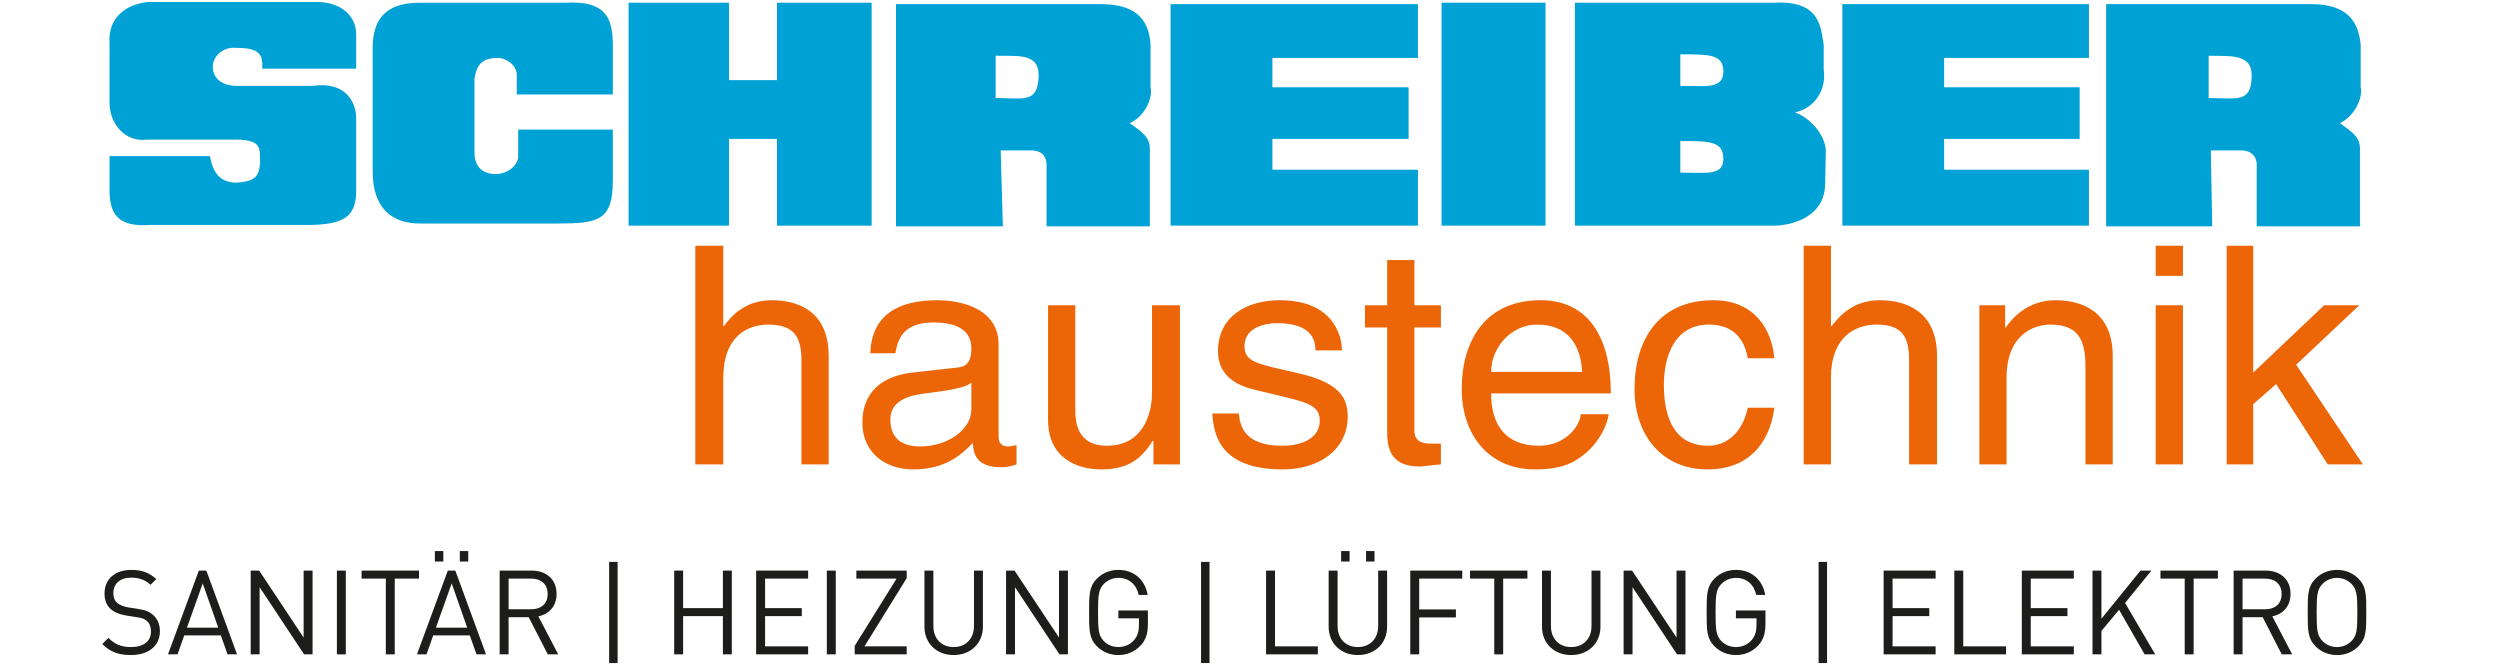
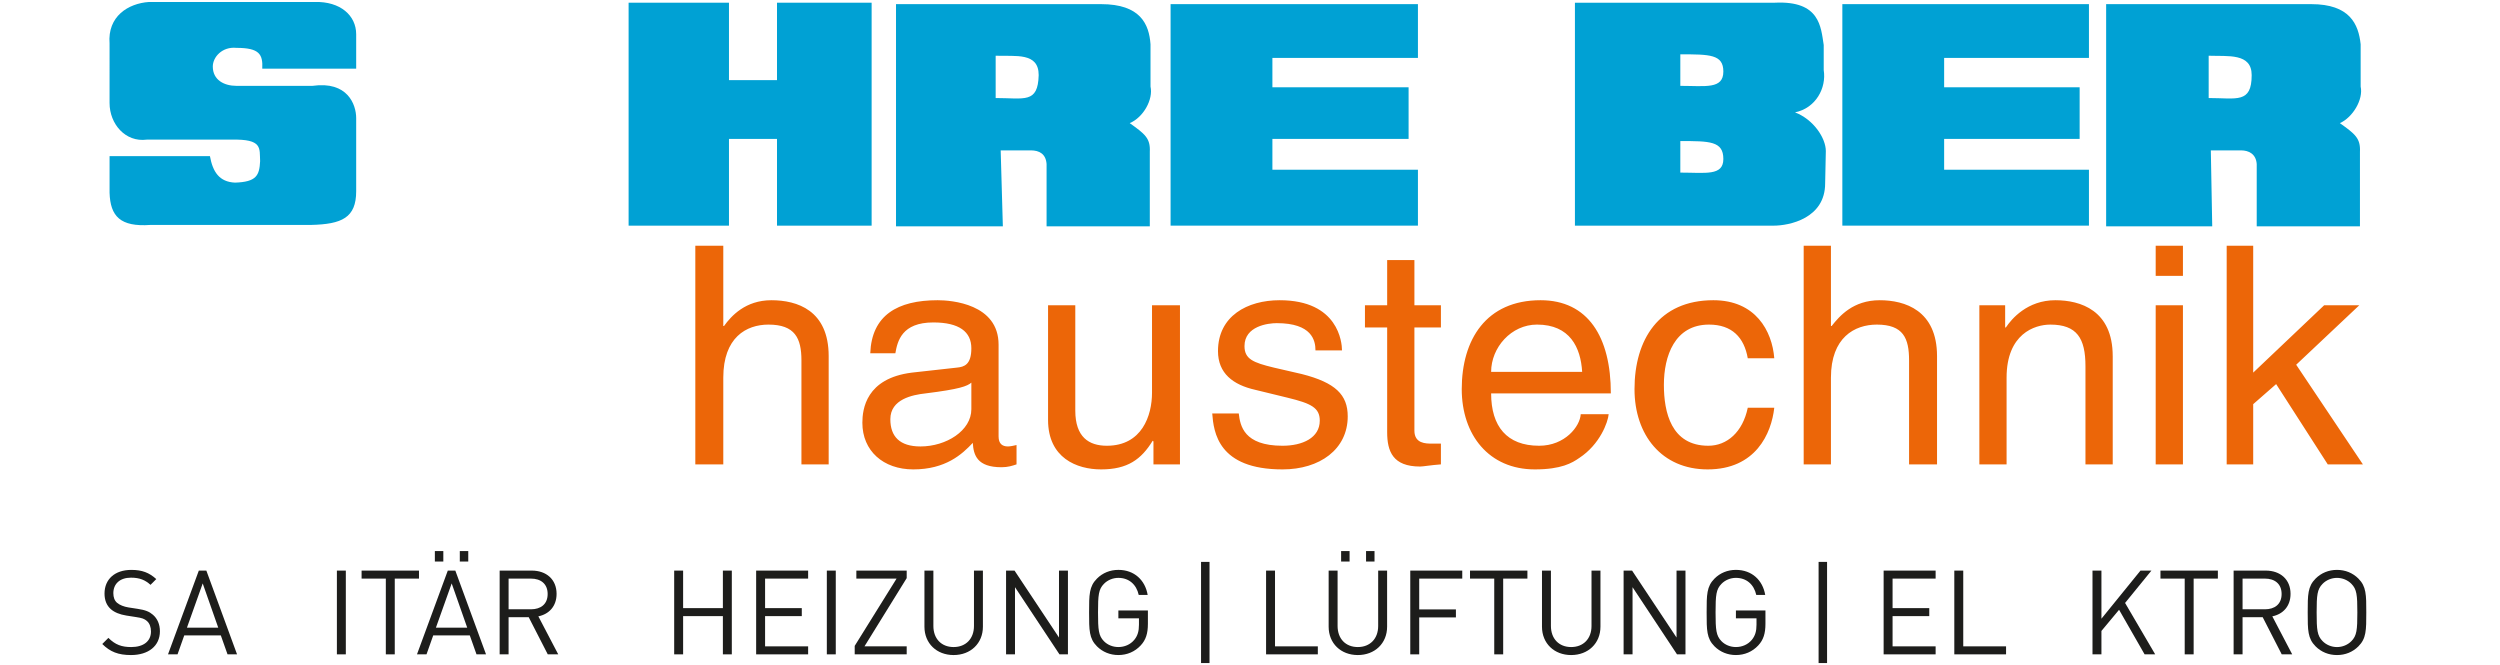
<svg xmlns="http://www.w3.org/2000/svg" id="uuid-4790272b-d420-4ed5-b5d4-3e6904be8715" data-name="AI-Datei" width="406.021" height="108" viewBox="0 0 406.021 108">
  <polygon points="102.091 .439 118.391 .439 118.391 13.014 126.192 13.014 126.192 .439 141.56 .439 141.56 36.649 126.192 36.649 126.192 22.561 118.391 22.561 118.391 36.649 102.091 36.649 102.091 .439" fill="#00a1d4" />
-   <rect x="234.125" y=".436" width="16.879" height="36.212" fill="#00a1d4" />
  <polygon points="299.213 .672 339.262 .672 339.262 9.405 315.745 9.405 315.745 14.176 337.751 14.176 337.751 22.559 315.745 22.559 315.745 27.565 339.262 27.565 339.262 36.645 299.213 36.645 299.213 .672" fill="#00a1d4" />
  <polygon points="190.113 .672 230.284 .672 230.284 9.405 206.648 9.405 206.648 14.176 228.767 14.176 228.767 22.559 206.648 22.559 206.648 27.565 230.284 27.565 230.284 36.645 190.113 36.645 190.113 .672" fill="#00a1d4" />
  <path d="M57.846,11.15h-15.252c.118-2.328-.465-3.376-4.194-3.376-2.328-.235-3.84,1.513-3.84,3.026,0,2.213,1.865,3.143,3.84,3.143h12.346c5.702-.812,7.101,3.029,7.101,5.242v11.875c0,4.308-2.328,5.353-7.335,5.471h-26.082c-4.889.347-6.521-1.398-6.636-5.239v-5.937h16.3c.465,2.561,1.513,4.187,4.075,4.306,3.49-.119,3.959-1.163,4.077-3.495-.118-2.092.465-3.605-4.657-3.49h-13.741c-3.494.466-6.054-2.56-6.054-5.94V7.073c-.351-4.423,3.025-6.519,6.402-6.752h26.898c4.194-.119,6.753,2.209,6.753,5.239v5.59Z" fill="#00a1d4" />
-   <path d="M91.845.439h-23.635c-5.94,0-7.688,3.029-7.688,7.453v19.91c0,5.936,3.029,8.611,8.036,8.5h21.887c6.757,0,9.082-.468,9.082-6.987v-8.27h-15.366v4.31c0,1.513-1.748,2.911-3.61,2.911-1.981,0-3.494-.934-3.494-3.611v-11.873c.347-2.096,1.047-3.38,3.84-3.38,1.048,0,2.911.933,3.029,2.679v3.261h15.601V7.309c0-4.542-1.277-7.224-7.683-6.87" fill="#00a1d4" />
  <rect x="17.768" y=".314" width="373.311" height="75.921" fill="none" />
  <path d="M178.819.672c6.405,0,7.8,3.257,8.034,6.52v6.866c.466,2.099-1.163,5.007-3.376,5.94,2.444,1.749,3.376,2.442,3.26,4.657v12.108h-16.765v-10.128c-.118-1.63-1.166-2.214-2.565-2.214h-4.889l.353,12.342h-17.352V.672h33.299ZM161.704,15.921c4.658,0,6.87.937,6.987-3.723,0-3.723-3.724-3.029-6.987-3.147v6.87" fill="#00a1d4" />
  <path d="M375.357.672c6.287,0,7.683,3.257,8.033,6.52v6.866c.464,2.099-1.281,5.007-3.376,5.94,2.445,1.749,3.376,2.442,3.261,4.657v12.108h-16.765v-10.128c-.119-1.63-1.28-2.214-2.564-2.214h-4.889l.228,12.342h-17.23V.672h33.302ZM358.707,15.921c4.541,0,6.984.937,6.984-3.723,0-3.612-3.84-3.029-6.984-3.147v6.87" fill="#00a1d4" />
  <rect x="17.768" y=".314" width="373.311" height="75.921" fill="none" />
  <path d="M288.269.439c7.33-.354,7.453,3.959,7.918,6.87v4.074c.464,2.911-1.284,6.172-4.66,6.865,3.029,1.167,5.003,4.195,5.003,6.292l-.111,5.239c0,5.704-5.825,6.87-8.385,6.87h-32.253V.439h32.488ZM272.898,13.944c4.074,0,6.988.583,6.988-2.329,0-2.792-2.215-2.792-6.988-2.792v5.121M272.898,28.031c4.074,0,6.988.582,6.988-2.211,0-2.91-2.215-2.91-6.988-2.91v5.121" fill="#00a1d4" />
  <rect x="17.768" y=".314" width="373.311" height="75.921" fill="none" />
  <path d="M372.919,59.236l10.254-9.663h-5.705l-11.529,10.944v-20.607h-4.307v35.509h4.307v-9.78l3.726-3.259,8.383,13.039h5.708l-10.836-16.183ZM354.527,39.91h-4.425v4.892h4.425v-4.892ZM354.527,49.573h-4.425v25.846h4.425v-25.846ZM343.122,57.838c0-7.452-5.244-9.079-9.319-9.079-4.543,0-7.104,3.026-8.033,4.423h-.117v-3.608h-4.189v25.846h4.422v-14.086c0-7.107,4.542-8.616,7.102-8.616,4.31,0,5.708,2.21,5.708,6.752v15.95h4.428v-17.581ZM314.591,57.838c0-7.452-5.24-9.079-9.313-9.079-4.31,0-6.522,2.559-7.803,4.19h-.115v-13.039h-4.427v35.509h4.427v-14.086c0-6.524,3.841-8.616,7.454-8.616,4.305,0,5.235,2.21,5.235,5.823v16.879h4.542v-17.581ZM288.158,58.189c-.347-4.427-3.022-9.431-9.896-9.431-8.847,0-12.804,6.405-12.804,14.438,0,7.448,4.421,13.039,11.875,13.039,7.803,0,10.362-5.819,10.824-10.015h-4.305c-.82,3.96-3.378,6.173-6.402,6.173-6.055,0-7.221-5.472-7.221-9.895,0-4.66,1.745-9.781,7.33-9.781,3.732,0,5.709,2.092,6.293,5.473h4.305ZM242.172,60.399c0-3.955,3.258-7.683,7.451-7.683,5.358,0,7.101,3.728,7.333,7.683h-14.784ZM256.724,67.268c-.111,1.982-2.559,5.125-6.754,5.125-5.238,0-7.798-3.143-7.798-8.501h19.443c0-9.193-3.728-15.134-11.411-15.134-8.849,0-12.804,6.405-12.804,14.438,0,7.448,4.42,13.039,11.873,13.039,4.307,0,6.055-1.049,7.216-1.86,3.376-2.214,4.66-5.825,4.774-7.107h-4.54ZM234.017,53.182v-3.608h-4.305v-7.334h-4.425v7.334h-3.607v3.608h3.607v16.999c0,3.147.93,5.589,5.354,5.589.473,0,1.745-.232,3.376-.351v-3.376h-1.508c-.931,0-2.797,0-2.797-2.099v-16.763h4.305ZM217.952,56.909c0-1.281-.583-8.15-10.128-8.15-5.242,0-10.013,2.559-10.013,8.265,0,3.608,2.442,5.475,6.052,6.287l5.242,1.279c3.84.931,5.235,1.631,5.235,3.728,0,2.792-2.793,4.076-6.05,4.076-6.287,0-6.875-3.262-7.104-5.239h-4.31c.235,3.026.934,9.081,11.413,9.081,6.05,0,10.592-3.262,10.592-8.616,0-3.494-1.978-5.475-7.454-6.87l-4.542-1.048c-3.376-.814-4.77-1.396-4.77-3.494,0-3.258,3.84-3.726,5.236-3.726,5.707,0,6.293,2.797,6.293,4.428h4.305ZM191.637,75.419v-25.846h-4.54v14.202c0,3.725-1.631,8.618-7.336,8.618-2.908,0-5.124-1.398-5.124-5.707v-17.113h-4.423v18.63c0,6.172,4.657,8.032,8.616,8.032,4.308,0,6.523-1.631,8.383-4.66l.118.118v3.726h4.306ZM157.756,66.458c0,3.486-4.076,6.05-8.265,6.05-3.378,0-4.892-1.626-4.892-4.423,0-3.258,3.61-3.96,5.707-4.192,5.59-.696,6.75-1.166,7.45-1.748v4.314ZM145.413,57.373c.348-1.981,1.048-5.006,6.171-5.006,4.194,0,6.171,1.513,6.171,4.191,0,2.678-1.165,3.029-2.329,3.143l-7.336.816c-7.448.934-8.034,5.941-8.034,8.15,0,4.542,3.379,7.568,8.268,7.568,5.241,0,7.918-2.443,9.665-4.31.118,1.98.7,3.958,4.658,3.958,1.049,0,1.747-.233,2.447-.465v-3.141c-.47.115-1.052.23-1.399.23-.934,0-1.517-.465-1.517-1.626v-14.907c0-6.637-7.684-7.216-9.896-7.216-6.521,0-10.71,2.445-10.944,8.614h4.074ZM134.584,57.838c0-7.452-5.123-9.079-9.312-9.079-4.194,0-6.523,2.559-7.686,4.19h-.118v-13.039h-4.543v35.509h4.543v-14.086c0-6.524,3.727-8.616,7.337-8.616,4.308,0,5.355,2.21,5.355,5.823v16.879h4.423v-17.581Z" fill="#ec6608" />
  <rect x="17.768" y=".314" width="373.311" height="75.921" fill="none" />
  <g>
    <path d="M21.271,106.386c-2.044,0-3.381-.516-4.661-1.795l.993-.994c1.127,1.127,2.178,1.49,3.706,1.49,1.987,0,3.21-.936,3.21-2.521,0-.707-.21-1.318-.649-1.7s-.783-.497-1.777-.649l-1.585-.249c-1.07-.172-1.911-.516-2.503-1.031-.688-.611-1.031-1.452-1.031-2.541,0-2.312,1.662-3.84,4.355-3.84,1.738,0,2.885.439,4.05,1.49l-.936.937c-.841-.765-1.739-1.166-3.172-1.166-1.814,0-2.865,1.013-2.865,2.521,0,.669.19,1.204.611,1.567.42.362,1.127.63,1.834.745l1.49.229c1.279.191,1.91.459,2.483.955.745.631,1.146,1.567,1.146,2.694,0,2.388-1.873,3.858-4.7,3.858Z" fill="#1d1d1b" />
    <path d="M36.953,106.272l-1.089-3.076h-5.941l-1.089,3.076h-1.548l5.005-13.603h1.223l4.986,13.603h-1.547ZM32.922,94.752l-2.56,7.183h5.081l-2.521-7.183Z" fill="#1d1d1b" />
-     <path d="M49.387,106.272l-7.222-10.908v10.908h-1.451v-13.603h1.375l7.222,10.871v-10.871h1.452v13.603h-1.376Z" fill="#1d1d1b" />
    <path d="M54.714,106.272v-13.603h1.451v13.603h-1.451Z" fill="#1d1d1b" />
    <path d="M64.112,93.969v12.303h-1.451v-12.303h-3.936v-1.3h9.322v1.3h-3.936Z" fill="#1d1d1b" />
    <path d="M77.388,106.272l-1.089-3.076h-5.941l-1.089,3.076h-1.548l5.005-13.603h1.223l4.986,13.603h-1.547ZM70.625,91.198v-1.7h1.375v1.7h-1.375ZM73.357,94.752l-2.56,7.183h5.081l-2.521-7.183ZM74.675,91.198v-1.7h1.375v1.7h-1.375Z" fill="#1d1d1b" />
-     <path d="M88.962,106.272l-3.095-6.037h-3.268v6.037h-1.451v-13.603h5.215c2.369,0,4.031,1.434,4.031,3.783,0,1.986-1.203,3.286-2.961,3.648l3.229,6.171h-1.7ZM86.23,93.969h-3.63v4.986h3.63c1.586,0,2.713-.822,2.713-2.484,0-1.661-1.127-2.502-2.713-2.502Z" fill="#1d1d1b" />
-     <path d="M98.93,107.686v-16.43h1.376v16.43h-1.376Z" fill="#1d1d1b" />
+     <path d="M88.962,106.272l-3.095-6.037h-3.268v6.037h-1.451v-13.603h5.215c2.369,0,4.031,1.434,4.031,3.783,0,1.986-1.203,3.286-2.961,3.648l3.229,6.171h-1.7ZM86.23,93.969h-3.63v4.986h3.63c1.586,0,2.713-.822,2.713-2.484,0-1.661-1.127-2.502-2.713-2.502" fill="#1d1d1b" />
    <path d="M117.402,106.272v-6.209h-6.458v6.209h-1.451v-13.603h1.451v6.095h6.458v-6.095h1.451v13.603h-1.451Z" fill="#1d1d1b" />
    <path d="M122.805,106.272v-13.603h8.443v1.3h-6.992v4.795h5.961v1.299h-5.961v4.91h6.992v1.299h-8.443Z" fill="#1d1d1b" />
    <path d="M134.284,106.272v-13.603h1.452v13.603h-1.452Z" fill="#1d1d1b" />
    <path d="M138.811,106.272v-1.376l6.801-10.927h-6.533v-1.3h8.176v1.223l-6.857,11.081h6.857v1.299h-8.443Z" fill="#1d1d1b" />
    <path d="M154.875,106.386c-2.751,0-4.738-1.891-4.738-4.604v-9.113h1.452v8.998c0,2.063,1.299,3.42,3.286,3.42,1.986,0,3.305-1.356,3.305-3.42v-8.998h1.452v9.113c0,2.713-2.006,4.604-4.757,4.604Z" fill="#1d1d1b" />
    <path d="M172.066,106.272l-7.222-10.908v10.908h-1.451v-13.603h1.375l7.222,10.871v-10.871h1.452v13.603h-1.376Z" fill="#1d1d1b" />
    <path d="M185.263,104.819c-.955,1.032-2.234,1.566-3.629,1.566-1.338,0-2.561-.496-3.478-1.413-1.279-1.28-1.279-2.617-1.279-5.502s0-4.223,1.279-5.502c.917-.917,2.121-1.414,3.478-1.414,2.598,0,4.355,1.682,4.757,4.069h-1.452c-.382-1.72-1.604-2.771-3.305-2.771-.898,0-1.758.363-2.351.975-.859.879-.955,1.796-.955,4.643s.096,3.782.955,4.661c.593.611,1.452.955,2.351.955.993,0,1.948-.401,2.579-1.165.554-.669.764-1.414.764-2.465v-1.031h-3.343v-1.28h4.795v2.159c0,1.566-.325,2.617-1.166,3.515Z" fill="#1d1d1b" />
    <path d="M195.06,107.686v-16.43h1.376v16.43h-1.376Z" fill="#1d1d1b" />
    <path d="M205.622,106.272v-13.603h1.451v12.304h6.954v1.299h-8.405Z" fill="#1d1d1b" />
    <path d="M220.521,106.386c-2.751,0-4.737-1.891-4.737-4.604v-9.113h1.452v8.998c0,2.063,1.299,3.42,3.285,3.42,1.987,0,3.306-1.356,3.306-3.42v-8.998h1.451v9.113c0,2.713-2.006,4.604-4.757,4.604ZM217.808,91.198v-1.7h1.376v1.7h-1.376ZM221.859,91.198v-1.7h1.375v1.7h-1.375Z" fill="#1d1d1b" />
    <path d="M230.492,93.969v5.005h5.96v1.299h-5.96v5.999h-1.452v-13.603h8.444v1.3h-6.992Z" fill="#1d1d1b" />
    <path d="M244.129,93.969v12.303h-1.451v-12.303h-3.936v-1.3h9.322v1.3h-3.936Z" fill="#1d1d1b" />
    <path d="M255.169,106.386c-2.751,0-4.738-1.891-4.738-4.604v-9.113h1.452v8.998c0,2.063,1.299,3.42,3.286,3.42,1.986,0,3.305-1.356,3.305-3.42v-8.998h1.452v9.113c0,2.713-2.006,4.604-4.757,4.604Z" fill="#1d1d1b" />
    <path d="M272.36,106.272l-7.221-10.908v10.908h-1.452v-13.603h1.375l7.222,10.871v-10.871h1.452v13.603h-1.376Z" fill="#1d1d1b" />
    <path d="M285.559,104.819c-.955,1.032-2.235,1.566-3.63,1.566-1.338,0-2.561-.496-3.478-1.413-1.279-1.28-1.279-2.617-1.279-5.502s0-4.223,1.279-5.502c.917-.917,2.121-1.414,3.478-1.414,2.598,0,4.355,1.682,4.757,4.069h-1.452c-.382-1.72-1.604-2.771-3.305-2.771-.898,0-1.758.363-2.35.975-.86.879-.956,1.796-.956,4.643s.096,3.782.956,4.661c.592.611,1.451.955,2.35.955.993,0,1.948-.401,2.579-1.165.554-.669.764-1.414.764-2.465v-1.031h-3.343v-1.28h4.795v2.159c0,1.566-.325,2.617-1.165,3.515Z" fill="#1d1d1b" />
    <path d="M295.355,107.686v-16.43h1.376v16.43h-1.376Z" fill="#1d1d1b" />
    <path d="M305.917,106.272v-13.603h8.444v1.3h-6.992v4.795h5.96v1.299h-5.96v4.91h6.992v1.299h-8.444Z" fill="#1d1d1b" />
    <path d="M317.396,106.272v-13.603h1.452v12.304h6.953v1.299h-8.405Z" fill="#1d1d1b" />
-     <path d="M328.36,106.272v-13.603h8.444v1.3h-6.992v4.795h5.96v1.299h-5.96v4.91h6.992v1.299h-8.444Z" fill="#1d1d1b" />
    <path d="M348.301,106.272l-4.146-7.24-2.865,3.438v3.802h-1.452v-13.603h1.452v7.814l6.342-7.814h1.777l-4.279,5.254,4.891,8.349h-1.72Z" fill="#1d1d1b" />
    <path d="M356.266,93.969v12.303h-1.452v-12.303h-3.936v-1.3h9.322v1.3h-3.935Z" fill="#1d1d1b" />
    <path d="M370.573,106.272l-3.095-6.037h-3.267v6.037h-1.452v-13.603h5.216c2.368,0,4.03,1.434,4.03,3.783,0,1.986-1.203,3.286-2.961,3.648l3.229,6.171h-1.7ZM367.841,93.969h-3.63v4.986h3.63c1.585,0,2.712-.822,2.712-2.484,0-1.661-1.127-2.502-2.712-2.502Z" fill="#1d1d1b" />
    <path d="M383.025,104.973c-.917.917-2.12,1.413-3.477,1.413s-2.561-.496-3.478-1.413c-1.279-1.28-1.279-2.617-1.279-5.502s0-4.223,1.279-5.502c.917-.917,2.121-1.414,3.478-1.414s2.56.497,3.477,1.414c1.28,1.279,1.28,2.617,1.28,5.502s0,4.222-1.28,5.502ZM381.898,94.828c-.592-.611-1.452-.975-2.35-.975-.898,0-1.758.363-2.35.975-.86.879-.956,1.796-.956,4.643s.096,3.764.956,4.642c.592.611,1.451.975,2.35.975.897,0,1.758-.363,2.35-.975.859-.878.955-1.795.955-4.642s-.096-3.764-.955-4.643Z" fill="#1d1d1b" />
  </g>
</svg>